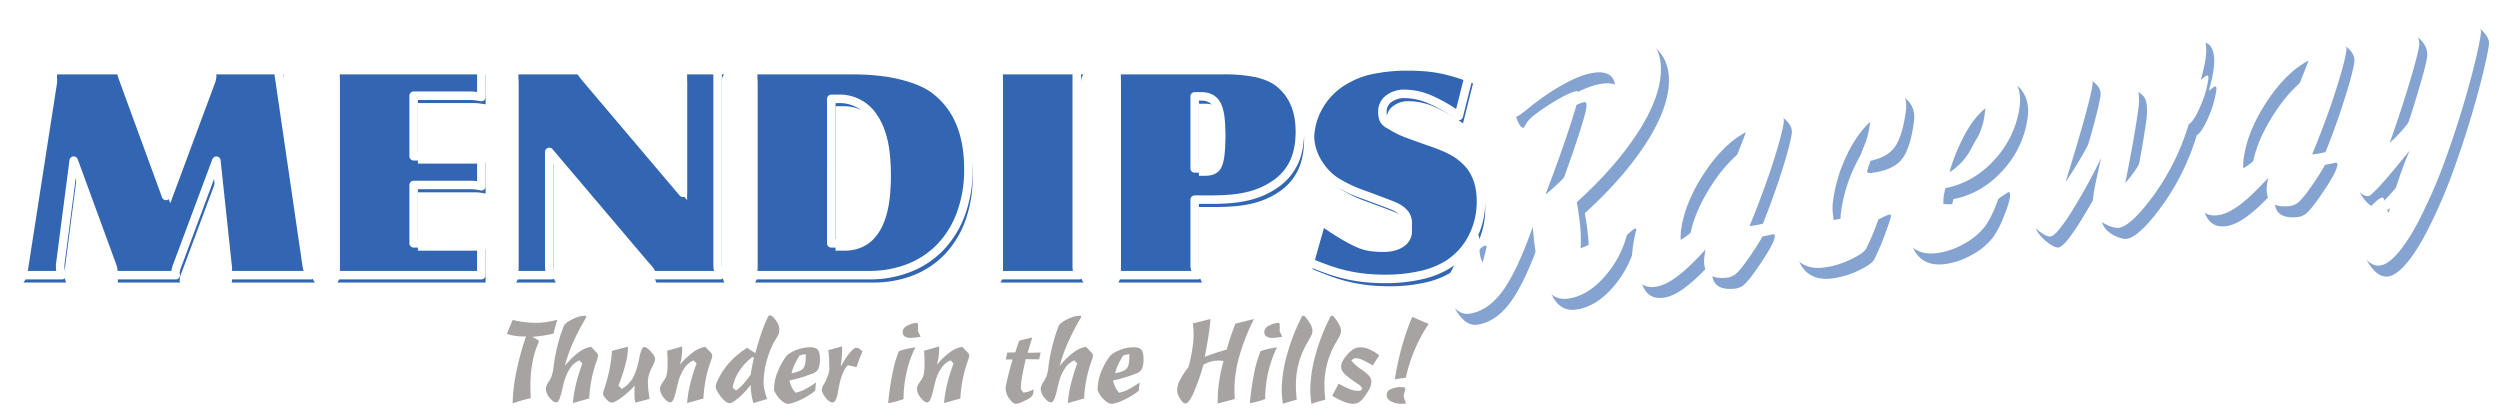
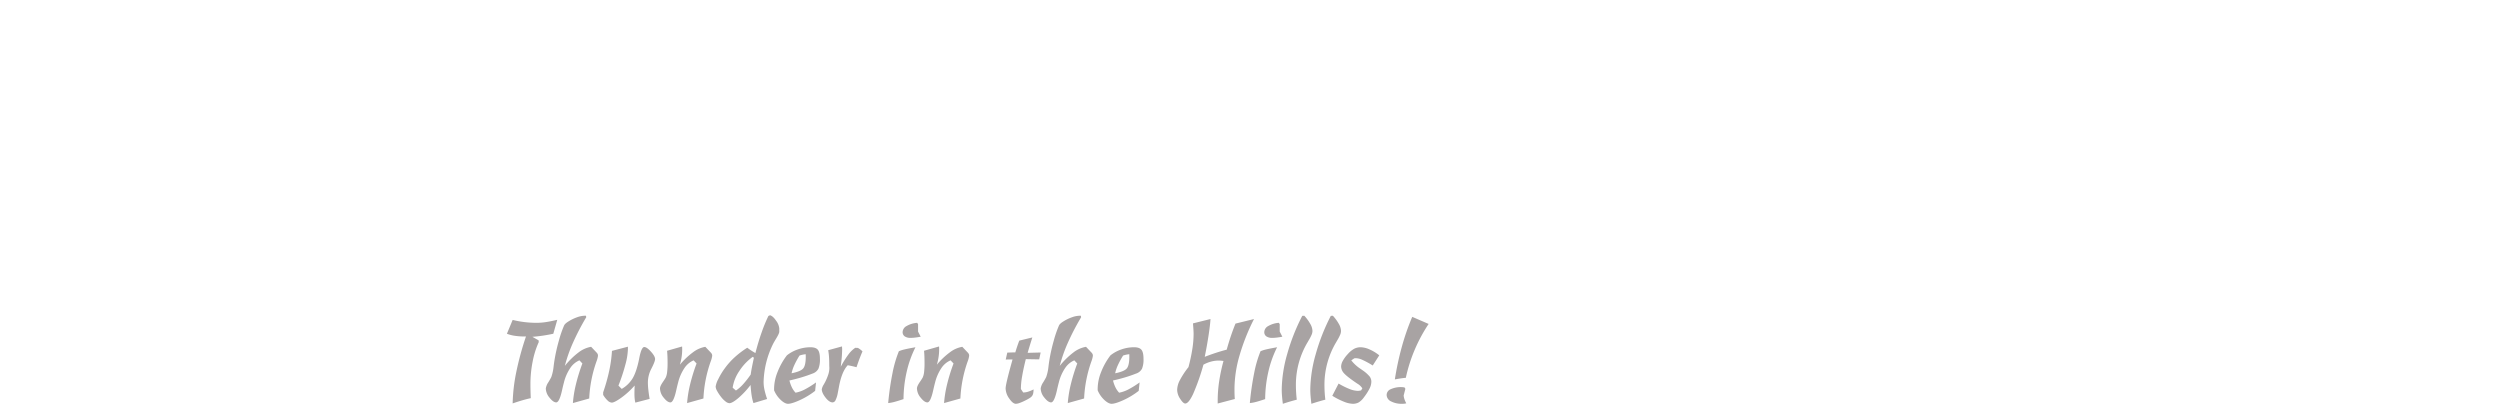
<svg xmlns="http://www.w3.org/2000/svg" xmlns:xlink="http://www.w3.org/1999/xlink" width="1471" height="246" viewBox="0 0 1471 246">
  <defs>
    <style>
      .cls-1, .cls-2 {
        fill: #3266b2;
      }

      .cls-1 {
        stroke: #fff;
        stroke-linejoin: round;
        stroke-width: 5px;
        filter: url(#filter);
      }

      .cls-1, .cls-2, .cls-3, .cls-4 {
        fill-rule: evenodd;
      }

      .cls-2 {
        opacity: 0.6;
      }

      .cls-3 {
        fill: #fff;
      }

      .cls-4 {
        fill: #a8a3a3;
      }
    </style>
    <filter id="filter" x="4" y="30" width="875" height="142" filterUnits="userSpaceOnUse">
      <feGaussianBlur result="blur" stdDeviation="2.828" in="SourceAlpha" />
      <feFlood result="flood" flood-opacity="0.75" />
      <feComposite result="composite" operator="out" in2="blur" />
      <feOffset result="offset" dx="2.5" dy="4.33" />
      <feComposite result="composite-2" operator="in" in2="SourceAlpha" />
      <feBlend result="blend" mode="multiply" in2="SourceGraphic" />
    </filter>
  </defs>
  <g style="fill: #3266b2; filter: url(#filter)">
-     <path id="MENDIPS_copy" data-name="MENDIPS copy" class="cls-1" d="M43.361,94.522l22.467,61.323a17.084,17.084,0,0,1,1.021,4.957v1.1h36.56a4.841,4.841,0,0,1-.2-1.285,14.449,14.449,0,0,1,1.226-4.774l22.875-61.323,6.536,61.323a10.631,10.631,0,0,1,.2,1.836v2.662a7.5,7.5,0,0,1-.2,1.561h49.019a10.789,10.789,0,0,1-1.532-2.479,16.755,16.755,0,0,1-.919-3.58L164.275,45.5a7.247,7.247,0,0,1-.205-1.561V42.012l0.205-2.57H124.651a3.2,3.2,0,0,1,.2,1.1A15.973,15.973,0,0,1,123.63,45.5L97.691,115.269,72.16,45.5a19.094,19.094,0,0,1-1.021-4.406,13.6,13.6,0,0,1,.408-1.652H30.9l0.2,2.57v1.744a10.344,10.344,0,0,1-.2,1.744L13.745,155.845a17.137,17.137,0,0,1-.919,3.58,10.991,10.991,0,0,1-1.532,2.479H36.417a13.713,13.713,0,0,1-1.021-4.59v-1.469ZM196.009,39.442a6.9,6.9,0,0,1,1.226,2.662,21.742,21.742,0,0,1,.2,3.4V155.845a22.034,22.034,0,0,1-.2,3.305,6.812,6.812,0,0,1-1.226,2.754h87.213V142.442a8.9,8.9,0,0,1-1.633.459c-0.409.063-.888,0.123-1.43,0.184a17.31,17.31,0,0,1-1.941.091H243.394V108.843h32.68a31.562,31.562,0,0,1,4.085.184q1.226,0.184,3.063.55V91.034a12.913,12.913,0,0,1-2.859.8q-1.024.116-4.493,0.115H243.394V56.333h32.884a25.764,25.764,0,0,1,3.37.184q1.326,0.185,3.574.551V39.442H196.009Zm127.169,49.94,56.372,66.464a30.223,30.223,0,0,1,2.962,3.488,9.361,9.361,0,0,1,1.123,2.571h40.032a24.011,24.011,0,0,1-1.123-3.305,11.844,11.844,0,0,1-.306-2.754V45.5a24.026,24.026,0,0,1,.2-4.039,4.6,4.6,0,0,1,1.225-2.02H400.383a6.862,6.862,0,0,1,1.226,2.754,23.653,23.653,0,0,1,.2,3.488v67.749L344.42,45.684q-2.045-2.569-2.758-3.672a9.133,9.133,0,0,1-1.123-2.57H301.12a7.026,7.026,0,0,1,1.225,2.57,21.466,21.466,0,0,1,.2,3.488V155.845a22.034,22.034,0,0,1-.2,3.305,6.822,6.822,0,0,1-1.225,2.754h23.488a6.782,6.782,0,0,1-1.226-2.662,21.358,21.358,0,0,1-.2-3.4V89.381Zm165.95,53.795V58.169h4.264a23.592,23.592,0,0,1,20.8,11.151q7.41,11.154,7.41,31.628,0,20.655-7,31.442t-20.4,10.786h-5.074ZM441.743,39.442a7.009,7.009,0,0,1,1.225,2.57,21.323,21.323,0,0,1,.2,3.488V155.845a21.883,21.883,0,0,1-.2,3.305,6.809,6.809,0,0,1-1.225,2.754h69.444a63.388,63.388,0,0,0,24.1-4.407,51.686,51.686,0,0,0,18.484-12.576,56.621,56.621,0,0,0,11.846-19.738,75.119,75.119,0,0,0,4.187-25.7q0-29.924-17.667-44.982t-52.8-15.055h-57.6Zm144.428,0A6.915,6.915,0,0,1,587.4,42.1a21.742,21.742,0,0,1,.2,3.4V155.845a22.034,22.034,0,0,1-.2,3.305,6.822,6.822,0,0,1-1.225,2.754h48.814a6.728,6.728,0,0,1-1.225-2.754,21.64,21.64,0,0,1-.2-3.305V45.5a21.376,21.376,0,0,1,.2-3.4,6.812,6.812,0,0,1,1.225-2.662H586.171ZM702.948,99.112V56.7h3.881q6.329,0,8.987,4.682t2.655,16.249q0,12.488-2.553,16.983t-9.5,4.5h-3.472Zm0,18.36h9.4q6.534,0,11.744-.459a70.014,70.014,0,0,0,9.6-1.469,51.559,51.559,0,0,0,8.17-2.57,45.689,45.689,0,0,0,7.455-3.947,31.951,31.951,0,0,0,11.642-12.669q3.878-7.711,3.881-18.911,0-21.111-15.319-30.845A41.264,41.264,0,0,0,735.934,41a92.954,92.954,0,0,0-18.893-1.561H655.563a6.919,6.919,0,0,1,1.226,2.662,21.742,21.742,0,0,1,.2,3.4V155.845a14.587,14.587,0,0,1-.307,3.305,10.988,10.988,0,0,1-1.123,2.754h49.223a20.946,20.946,0,0,1-1.429-3.4,9.246,9.246,0,0,1-.409-2.662V117.472Zm66.738,36.537q6.534,2.754,12.05,4.682a94.285,94.285,0,0,0,21.752,4.865,116.433,116.433,0,0,0,11.745.551,93.09,93.09,0,0,0,20.424-2.114,51.654,51.654,0,0,0,15.931-6.162,40.694,40.694,0,0,0,14.6-15.724,45.854,45.854,0,0,0,5.208-21.794q0-13.606-7.353-21.978t-24.1-14.252q-9.6-3.309-14.91-5.333a50.214,50.214,0,0,1-7.863-3.586,7.067,7.067,0,0,1-3.166-3.219,12.358,12.358,0,0,1-.613-4.231,9.235,9.235,0,0,1,3.677-7.539,14.887,14.887,0,0,1,9.6-2.943,38.026,38.026,0,0,1,14.3,3.072,90.882,90.882,0,0,1,17.36,9.963l5.924-23.5q-5.314-2.018-10.008-3.488a91.52,91.52,0,0,0-9.294-2.387,79.3,79.3,0,0,0-9.293-1.285q-4.7-.366-10.008-0.367a98.174,98.174,0,0,0-19.608,1.833,48.024,48.024,0,0,0-15.114,5.5,38.665,38.665,0,0,0-14.91,14.3,37.5,37.5,0,0,0-5.31,19.427,32.016,32.016,0,0,0,6.332,19.795,32.445,32.445,0,0,0,9.395,8.982,79.289,79.289,0,0,0,16.135,7.516q9.393,3.486,13.481,5.041t5.514,2.289a15.682,15.682,0,0,1,5.208,4.125,9.3,9.3,0,0,1,1.532,5.589,10.547,10.547,0,0,1-4.6,8.89q-4.6,3.391-12.153,3.391a56.33,56.33,0,0,1-8.17-.542,29.677,29.677,0,0,1-7.455-2.178,67.709,67.709,0,0,1-8.374-4.441q-4.6-2.809-10.927-7.344Z" style="stroke: inherit; filter: none; fill: inherit" />
-   </g>
+     </g>
  <use xlink:href="#MENDIPS_copy" style="stroke: #fff; filter: none; fill: none" />
-   <path id="Raceway" class="cls-2" d="M875.249,151.033q0.18-6.555-1.224-6.482-1.7.216-3.9,2.78a65.635,65.635,0,0,0-5.527,7.979,112.931,112.931,0,0,0-6.635,12.1,33.479,33.479,0,0,0-2.945,8.128q-0.621,4.647,4.042,10.426t9.861,5.118q10.965-1.4,19.619-12.958T906.6,139.981q2.022,24.492,6.706,33.932t13.853,8.275q12.571-1.6,23.311-14.862A59.724,59.724,0,0,0,963.477,137.1a3.676,3.676,0,0,0-.144-2.053,1.2,1.2,0,0,0-1.371-.516q-0.567.072-3.626,2.8-12.267,11.121-23.591,15.217a84.823,84.823,0,0,0-.134-11.508q-0.465-6.258-2.094-15.612,21.36-19.392,34.222-38.449t14.884-34.183q2.109-15.775-7.276-24.459T947.664,21.85a76.1,76.1,0,0,0-19.9,5.719,200.4,200.4,0,0,0-25.1,13.284q-7.6,4.686-9.706,6.917A8.657,8.657,0,0,0,890.5,52.6a35.725,35.725,0,0,0,1.309,15.235q2.319,7.671,4.777,7.358,1.6-.2,6.62-4.347,3.544-2.893,6.017-4.7a129.18,129.18,0,0,1,18.623-11.77q8.616-4.335,15.045-5.154,6.9-.878,9.921,2.243t2.081,10.144q-1.43,10.7-13.372,28.786a132.732,132.732,0,0,1-27.456,30.578q7.856-20.541,13.3-36.9T933.3,63.933a9.489,9.489,0,0,0,.1-3.145,0.873,0.873,0,0,0-1.073-.66q-2.931.373-9.7,4.1a126.261,126.261,0,0,0-14.2,9.241,25.162,25.162,0,0,0-4.875,4.5,25.772,25.772,0,0,0-2.984,5.637q-4,9.75-10.588,31.247t-12.851,46.085Q875.07,157.59,875.249,151.033Zm137.091-23.284q-8.61,14-18.683,19.849-0.068-1.586-.021-2.971a26.718,26.718,0,0,1,.219-2.684q2.152-16.1,13.525-33.426t24.67-24.328Q1020.95,113.75,1012.34,127.749Zm-4.35,26.947c-0.11.581-.23,1.411-0.38,2.491q-0.975,7.35,2.51,10.462t11.42,2.1a9.768,9.768,0,0,0,5.36-2.913q2.715-2.576,8.03-10.368,4.155-6.051,6.61-10.507t2.73-6.507a3.443,3.443,0,0,0-.09-1.423,2.037,2.037,0,0,0-1.48-.077c-2.93.657-5.16,1.081-6.67,1.274l-1.89.24q8.1-19.617,13.66-36.842t6.49-24.246q0.615-4.538-5.14-9.117t-8.88-4.182q-1.995.361-3.57,5.871a86.478,86.478,0,0,1-2.96,8.981,38.781,38.781,0,0,0-7.85-8.4c-2.62-1.967-4.77-2.844-6.48-2.628q-3.12.4-10.35,6.575a115.433,115.433,0,0,0-14.466,15.064,151.491,151.491,0,0,0-19.385,30.666q-7.821,16.449-9.655,30.172-1.632,12.211,1.893,18.506t11.277,5.31q5.671-.721,12.738-5.976t16.878-16.061h0C1008.21,153.6,1008.1,154.116,1007.99,154.7Zm75.05-24.419a31.852,31.852,0,0,1,.23-5.553,89.708,89.708,0,0,1,7.87-26.492q6.015-12.768,13.97-20.046l-0.48,3.566a48.775,48.775,0,0,1-3.19,10.974,55.369,55.369,0,0,0-2.76,7.841,0.888,0.888,0,0,0,.55,1.044,4.45,4.45,0,0,0,2.17.1q12.015-1.529,17.27-7.562,5.28-6.032,7.48-22.566,1.1-8.21-4.09-12.863T1108.75,55.1q-5.49.7-14.26,8.983a122.6,122.6,0,0,0-17.37,21.17,131.862,131.862,0,0,0-13.13,24.932,106.773,106.773,0,0,0-6.86,25.195q-1.965,14.7,3.71,22.311t17.2,6.149a51.322,51.322,0,0,0,15.4-4.614q7.725-3.637,9.32-6.5a141.572,141.572,0,0,0,6.42-15q3.27-8.861,3.52-10.7a0.7,0.7,0,0,0-.29-0.655,2.056,2.056,0,0,0-1.01-.029,21.87,21.87,0,0,0-3.94,1.669,83.987,83.987,0,0,1-23.73,7.905A38.282,38.282,0,0,1,1083.04,130.277Zm78.34-45.708q5.475-9.671,11.58-14.379l-0.3,2.269-0.32,2.377q-1.14,8.537-7.34,18.778t-13.22,14.109A116.033,116.033,0,0,1,1161.38,84.569Zm-13.2,41.031c0.08-1.992.16-3.313,0.25-3.962a35.21,35.21,0,0,1,.75-3.493,4.7,4.7,0,0,1,.22-0.985q16.89-3.316,29.12-16.982a56.861,56.861,0,0,0,14.55-30.953q1.35-10.155-4-16.7t-13.38-5.52q-5.775.734-12.7,6.4a82.458,82.458,0,0,0-13.98,15.268,155.478,155.478,0,0,0-16.6,28.931q-6.81,15.471-8.48,28-2.055,15.344,3.43,23.3t17.12,6.479a43.579,43.579,0,0,0,15.87-5.472,39.591,39.591,0,0,0,12.33-10.226,56.692,56.692,0,0,0,6.18-11.833q3.24-7.844,3.74-11.628a6.515,6.515,0,0,0,0-2.443,0.781,0.781,0,0,0-.87-0.738q-0.2.024-9.24,6.167t-16.89,7.141a33.663,33.663,0,0,1-3.84.277,27.645,27.645,0,0,1-3.6-.179,5.541,5.541,0,0,0,.02-0.853h0Zm91.31-19.478q-2.34,10.6-2.8,14.059a31.474,31.474,0,0,0-.23,9,11.465,11.465,0,0,0,2.47,5.474,16.589,16.589,0,0,0,6.15,4.422q3.9,1.734,6.26,1.434,7.275-.927,20.64-19.2a139.515,139.515,0,0,0,20.58-41.705q3.135-1.885,6.85-10.59a61.552,61.552,0,0,0,4.66-15.728,4.629,4.629,0,0,0-.03-1.855q-0.195-.665-0.57-0.618a7.28,7.28,0,0,0-2.13,1.333c-0.62.5-1.18,0.93-1.65,1.273q1.05-3.744,1.76-6.97t1.09-6.033q0.96-7.238-.88-11.465c-1.24-2.817-3.05-4.073-5.45-3.768-2.01.257-4.85,1.414-8.5,3.471s-6.12,3.948-7.4,5.668q-2.955,3.987-6.82,14.57a89.021,89.021,0,0,0-4.91,18.255,22.369,22.369,0,0,0,.31,9.148,7.62,7.62,0,0,0,4.03,4.957,129.763,129.763,0,0,1-8.16,19.36,69.067,69.067,0,0,1-9.51,13.479q2.8-14.06,4.75-25.141t2.84-17.781a37.593,37.593,0,0,0,.28-9.7q-0.525-3.757-2.44-5.426a28.053,28.053,0,0,0-4.96-3.565c-1.87-1.071-3.02-1.58-3.46-1.524s-3.68,7.212-9.7,21.468a238.322,238.322,0,0,1-22.46,41.147q7.53-24.322,11.32-38.137,3.81-13.811,4.51-19.108,0.555-4.105-3.2-7.347c-0.61-.56-1.13-1.024-1.58-1.392a29.309,29.309,0,0,0-5.14-3.967,6.4,6.4,0,0,0-3.46-1.206q-1.515.193-3.6,4.707-2.1,4.515-6.63,17.625-5.775,17.41-9.2,31.282a246.823,246.823,0,0,0-5.15,26.732l-0.24,1.728a32.587,32.587,0,0,0-.37,7.642,11.278,11.278,0,0,0,1.71,4.616,27.844,27.844,0,0,0,6.52,6.5q3.69,2.613,5.67,2.358,3.225-.41,11.41-13.029a340.411,340.411,0,0,0,18.37-33.139q-0.51,2.4-1.55,6.676h0ZM1343.36,85.63q-8.61,14-18.68,19.849c-0.04-1.056-.05-2.046-0.02-2.971s0.11-1.819.22-2.683q2.16-16.1,13.53-33.426t24.67-24.329Q1351.965,71.631,1343.36,85.63Zm-4.34,26.947c-0.11.582-.24,1.411-0.38,2.491q-0.99,7.35,2.5,10.462t11.43,2.105a9.8,9.8,0,0,0,5.36-2.913q2.715-2.575,8.03-10.368,4.155-6.051,6.61-10.506t2.72-6.508a3.333,3.333,0,0,0-.08-1.423,2.064,2.064,0,0,0-1.48-.078q-4.41.986-6.67,1.274l-1.89.241q8.1-19.617,13.65-36.842,5.565-17.221,6.5-24.247,0.6-4.538-5.15-9.117t-8.87-4.182q-1.995.362-3.57,5.872a86.324,86.324,0,0,1-2.97,8.981,38.517,38.517,0,0,0-7.84-8.4q-3.93-2.951-6.48-2.628-3.12.4-10.36,6.575a116.277,116.277,0,0,0-14.46,15.064A151.382,151.382,0,0,0,1306.24,79.1q-7.83,16.449-9.66,30.172-1.635,12.212,1.89,18.506t11.28,5.31q5.67-.721,12.74-5.976t16.87-16.061h0C1339.24,111.487,1339.13,112,1339.02,112.577Zm77.13-.679q-3.105,9.212-5.88,19.654a9.864,9.864,0,0,1-2.22-5.348c-0.38-2.43-.89-3.6-1.52-3.523q-2.55.325-9.07,7.74t-7.13,11.953q-0.885,6.59,4.19,13.805t10.65,6.5q5.3-.673,12.23-9.469t14.35-24.609a292.406,292.406,0,0,0,11.45-27.267q5.7-15.486,11.24-34.038,3.915-13.243,6.6-24.312t3.45-16.8q0.555-4.105-5-9.135t-7.45-4.789q-1.605.2-4.18,9.029-3.03,10.159-5.84,17.949a175.853,175.853,0,0,1-14.37,30.719,88.917,88.917,0,0,1-16.83,20.623q6.87-19.461,11.74-35.749t5.54-21.257q0.75-5.617-4.08-10.474t-7.2-4.554q-1.23.156-3.3,4.245t-7.38,17.3q-7.47,18.372-12.55,35.107t-6.45,27.109a18.561,18.561,0,0,0,3.28,14.028q4.365,5.925,7.86,5.479,2.925-.374,23.3-25.589l1-1.189Q1419.235,102.691,1416.15,111.9Z" />
  <path id="Raceway_copy" data-name="Raceway copy" class="cls-3" d="M870.529,144.572q0.178-6.555-1.224-6.482-1.7.216-3.9,2.78a65.765,65.765,0,0,0-5.526,7.979,112.871,112.871,0,0,0-6.636,12.1,33.508,33.508,0,0,0-2.944,8.128q-0.623,4.647,4.041,10.426t9.862,5.118q10.964-1.4,19.618-12.958t18.061-38.146q2.022,24.493,6.707,33.932t13.853,8.275q12.57-1.6,23.311-14.862a59.722,59.722,0,0,0,13.007-30.227,3.677,3.677,0,0,0-.144-2.053,1.2,1.2,0,0,0-1.371-.516q-0.567.073-3.626,2.8-12.265,11.121-23.59,15.217a84.97,84.97,0,0,0-.134-11.507q-0.466-6.26-2.094-15.613,21.358-19.392,34.222-38.449T976.9,46.332q2.109-15.775-7.276-24.459T942.944,15.39a76.091,76.091,0,0,0-19.9,5.719,200.418,200.418,0,0,0-25.1,13.284q-7.594,4.686-9.705,6.917a8.657,8.657,0,0,0-2.457,4.827,35.74,35.74,0,0,0,1.308,15.235q2.321,7.671,4.777,7.358,1.606-.2,6.621-4.347,3.544-2.893,6.017-4.7a129.179,129.179,0,0,1,18.623-11.769q8.616-4.335,15.044-5.154,6.9-.878,9.921,2.243t2.082,10.144q-1.429,10.7-13.372,28.786a132.726,132.726,0,0,1-27.456,30.578q7.855-20.541,13.295-36.9t5.945-20.14a9.48,9.48,0,0,0,.1-3.145,0.872,0.872,0,0,0-1.073-.66q-2.931.373-9.7,4.1a126.289,126.289,0,0,0-14.2,9.241,25.143,25.143,0,0,0-4.876,4.5,25.771,25.771,0,0,0-2.983,5.637q-4,9.75-10.589,31.247T872.41,154.477Q870.349,151.129,870.529,144.572Zm137.091-23.284q-8.61,14-18.684,19.849-0.066-1.584-.021-2.971t0.22-2.683q2.151-16.1,13.525-33.427t24.67-24.328Q1016.23,107.289,1007.62,121.288Zm-4.35,26.947c-0.11.582-.23,1.411-0.38,2.491q-0.975,7.35,2.51,10.462t11.42,2.105a9.762,9.762,0,0,0,5.36-2.913q2.715-2.575,8.03-10.368,4.155-6.051,6.61-10.506a22.193,22.193,0,0,0,2.73-6.508,3.443,3.443,0,0,0-.09-1.423,2.054,2.054,0,0,0-1.48-.077c-2.93.657-5.16,1.081-6.67,1.274l-1.89.24q8.1-19.617,13.66-36.841t6.49-24.246q0.615-4.538-5.14-9.117t-8.88-4.182q-1.995.361-3.57,5.872a86.321,86.321,0,0,1-2.97,8.981,38.514,38.514,0,0,0-7.84-8.4c-2.62-1.967-4.77-2.844-6.48-2.628q-3.12.4-10.35,6.575a115.693,115.693,0,0,0-14.467,15.064,151.529,151.529,0,0,0-19.384,30.666q-7.822,16.45-9.655,30.172-1.632,12.212,1.893,18.506T974,168.741q5.671-.722,12.739-5.976T1003.62,146.7h0C1003.49,147.145,1003.38,147.655,1003.27,148.235Zm75.05-24.419a31.852,31.852,0,0,1,.23-5.553,89.706,89.706,0,0,1,7.87-26.492q6.015-12.768,13.96-20.046l-0.47,3.566a48.777,48.777,0,0,1-3.19,10.974,55.381,55.381,0,0,0-2.76,7.84,0.889,0.889,0,0,0,.55,1.044,4.446,4.446,0,0,0,2.17.1q12.015-1.527,17.27-7.561,5.28-6.032,7.48-22.566,1.1-8.21-4.09-12.863t-13.31-3.617q-5.49.7-14.26,8.983a122.6,122.6,0,0,0-17.37,21.17,131.872,131.872,0,0,0-13.13,24.932,106.773,106.773,0,0,0-6.86,25.2q-1.965,14.7,3.71,22.311t17.2,6.149a51.205,51.205,0,0,0,15.39-4.613q7.74-3.637,9.33-6.5a141.6,141.6,0,0,0,6.42-15q3.27-8.86,3.52-10.7a0.7,0.7,0,0,0-.29-0.655,2.069,2.069,0,0,0-1.01-.029,21.87,21.87,0,0,0-3.94,1.669,83.987,83.987,0,0,1-23.73,7.905A38.265,38.265,0,0,1,1078.32,123.816Zm78.34-45.708q5.475-9.671,11.58-14.379L1167.94,66l-0.32,2.377q-1.14,8.537-7.34,18.778t-13.22,14.11A116.022,116.022,0,0,1,1156.66,78.108Zm-13.2,41.031c0.08-1.991.16-3.313,0.25-3.961a35.153,35.153,0,0,1,.75-3.494,4.7,4.7,0,0,1,.22-0.985q16.89-3.317,29.12-16.982a56.86,56.86,0,0,0,14.55-30.953q1.35-10.155-4-16.7t-13.38-5.52q-5.775.734-12.7,6.4a82.461,82.461,0,0,0-13.98,15.268,155.479,155.479,0,0,0-16.6,28.931q-6.81,15.472-8.48,28-2.055,15.343,3.43,23.3t17.12,6.479a43.579,43.579,0,0,0,15.87-5.472,39.591,39.591,0,0,0,12.33-10.226,56.706,56.706,0,0,0,6.18-11.832q3.24-7.845,3.74-11.629a6.515,6.515,0,0,0,0-2.443,0.781,0.781,0,0,0-.87-0.738q-0.195.024-9.24,6.167t-16.89,7.141a33.663,33.663,0,0,1-3.84.277,27.645,27.645,0,0,1-3.6-.179,5.541,5.541,0,0,0,.02-0.853h0Zm91.31-19.478q-2.34,10.6-2.8,14.059a31.474,31.474,0,0,0-.23,9,11.372,11.372,0,0,0,2.47,5.474,16.509,16.509,0,0,0,6.15,4.423q3.9,1.734,6.26,1.433,7.275-.927,20.64-19.2a139.514,139.514,0,0,0,20.58-41.705q3.135-1.884,6.85-10.59a61.552,61.552,0,0,0,4.66-15.728,4.629,4.629,0,0,0-.03-1.855q-0.195-.666-0.57-0.618a7.278,7.278,0,0,0-2.13,1.333c-0.62.5-1.18,0.93-1.65,1.273q1.05-3.744,1.76-6.97t1.09-6.033q0.96-7.238-.88-11.465c-1.24-2.817-3.05-4.073-5.45-3.768-2.01.257-4.85,1.414-8.5,3.471s-6.12,3.948-7.4,5.668q-2.955,3.987-6.83,14.57a89.564,89.564,0,0,0-4.9,18.255,22.2,22.2,0,0,0,.31,9.148,7.62,7.62,0,0,0,4.03,4.957,129.792,129.792,0,0,1-8.16,19.361,68.7,68.7,0,0,1-9.52,13.478q2.82-14.059,4.76-25.141t2.84-17.781a37.593,37.593,0,0,0,.28-9.7q-0.525-3.758-2.44-5.426a28.431,28.431,0,0,0-4.96-3.564c-1.87-1.072-3.02-1.58-3.46-1.524s-3.68,7.212-9.7,21.468a238.362,238.362,0,0,1-22.46,41.148q7.53-24.323,11.32-38.138,3.81-13.812,4.51-19.108c0.36-2.737-.7-5.185-3.2-7.347-0.61-.56-1.13-1.024-1.58-1.392a29.3,29.3,0,0,0-5.14-3.967,6.4,6.4,0,0,0-3.46-1.206q-1.515.192-3.6,4.707-2.1,4.515-6.63,17.626-5.775,17.41-9.2,31.282a246.829,246.829,0,0,0-5.15,26.731l-0.24,1.729a32.579,32.579,0,0,0-.37,7.641,11.268,11.268,0,0,0,1.71,4.616,27.844,27.844,0,0,0,6.52,6.5q3.69,2.613,5.67,2.358,3.225-.408,11.41-13.028a340.58,340.58,0,0,0,18.37-33.139q-0.51,2.4-1.55,6.675h0Zm103.87-20.492q-8.61,14-18.68,19.849c-0.04-1.056-.05-2.046-0.02-2.971s0.11-1.819.22-2.683q2.16-16.1,13.53-33.426t24.67-24.329Q1347.245,65.17,1338.64,79.169Zm-4.34,26.947c-0.11.582-.24,1.411-0.38,2.491q-0.99,7.35,2.5,10.463t11.43,2.1a9.788,9.788,0,0,0,5.36-2.913q2.715-2.576,8.03-10.368,4.155-6.049,6.61-10.506t2.72-6.508a3.332,3.332,0,0,0-.08-1.423,2.064,2.064,0,0,0-1.48-.078q-4.41.986-6.67,1.274l-1.9.24q8.115-19.617,13.66-36.842,5.565-17.221,6.5-24.246,0.6-4.538-5.15-9.117t-8.87-4.182q-1.995.361-3.57,5.872a86.321,86.321,0,0,1-2.97,8.981,38.514,38.514,0,0,0-7.84-8.4q-3.93-2.951-6.48-2.628-3.12.4-10.36,6.575a116.27,116.27,0,0,0-14.46,15.064,151.379,151.379,0,0,0-19.38,30.666q-7.83,16.449-9.66,30.171-1.635,12.212,1.89,18.506t11.28,5.31q5.67-.721,12.74-5.975t16.87-16.062h0C1334.52,105.026,1334.41,105.537,1334.3,106.116Zm77.12-.679q-3.09,9.212-5.87,19.655a9.871,9.871,0,0,1-2.22-5.348c-0.38-2.43-.89-3.6-1.52-3.524q-2.55.326-9.08,7.74-6.51,7.414-7.12,11.953-0.885,6.589,4.19,13.8t10.65,6.505q5.295-.674,12.23-9.469t14.35-24.609a292.442,292.442,0,0,0,11.45-27.267q5.7-15.487,11.24-34.038,3.915-13.243,6.6-24.312t3.45-16.8q0.555-4.105-5-9.135t-7.45-4.789q-1.6.2-4.18,9.029Q1440.11,25,1437.3,32.787a175.86,175.86,0,0,1-14.37,30.719,88.915,88.915,0,0,1-16.83,20.623q6.87-19.46,11.74-35.749t5.54-21.257q0.75-5.617-4.08-10.474t-7.2-4.554q-1.23.156-3.31,4.245t-7.37,17.3q-7.47,18.372-12.55,35.107t-6.45,27.11a18.561,18.561,0,0,0,3.28,14.028q4.365,5.925,7.86,5.479,2.925-.374,23.3-25.589l1-1.189Q1414.515,96.23,1411.42,105.437Z" />
-   <path class="cls-3" d="M870.427,232.527s197.363-51.3,334.343-62.018c139.02-10.874,171.24-6.328,170.22,2.977-1.11,10.11-58.73,4.944-131.2,9.115s-105.63,5.6-201.29,20.017-174.491,39.56-175.649,34.656C865.723,232.494,870.427,232.527,870.427,232.527Z" />
  <path id="Thunder_in_the_Hills_" data-name="Thunder in the Hills!" class="cls-4" d="M307.578,235.474q2.559-.738,4.725-1.2-0.1-2.231-.148-4.265t-0.049-3.937a68.02,68.02,0,0,1,1.3-13.306A50.874,50.874,0,0,1,317,201.3l-0.066-1.018-3.674-2.1q3.346-.263,6.381-0.722t5.923-1.083l2.33-8.2q-4.163.984-6.931,1.378a36.542,36.542,0,0,1-5.129.394,59.807,59.807,0,0,1-7.177-.427,58.853,58.853,0,0,1-7.013-1.279l-3.379,8.137a21.246,21.246,0,0,0,4.61,1.2,38.624,38.624,0,0,0,5.889.41h0.722a172.137,172.137,0,0,0-5.742,21.1,102.115,102.115,0,0,0-2.1,18.276Q305.019,236.212,307.578,235.474Zm39.123-1a75.039,75.039,0,0,1,4.232-21.688,15.421,15.421,0,0,0,.919-3.38,2.81,2.81,0,0,0-.164-1.033A3.355,3.355,0,0,0,351,207.4l-3.183-3.347a16.911,16.911,0,0,0-7.415,3.33,46.043,46.043,0,0,0-8.039,7.891,85.991,85.991,0,0,1,4.774-13.6,142.607,142.607,0,0,1,7.793-14.979l-0.131-.918H344.01a14.21,14.21,0,0,0-4.594.951,24.744,24.744,0,0,0-5.217,2.592,9.639,9.639,0,0,0-1.558,1.2,3.665,3.665,0,0,0-.8,1.165,64.192,64.192,0,0,0-3,8.761,102.644,102.644,0,0,0-2.576,11.451q-0.23,1.379-.525,3.74a26.363,26.363,0,0,1-1.345,6.2q-0.559,1.149-1.674,2.986a9.058,9.058,0,0,0-1.575,3.74,8.8,8.8,0,0,0,2.2,5.431q2.2,2.772,3.937,2.772,1.772,0,3.314-6.628,0.722-3.248,1.247-5.184a26.4,26.4,0,0,1,3.708-8.416,12.185,12.185,0,0,1,5.381-4.512l1.739,1.838a106.393,106.393,0,0,0-3.823,12.386,68.282,68.282,0,0,0-1.755,10.91Zm10.877,1.247a3.832,3.832,0,0,0,2.411,1.181q1.509,0,5.562-2.871a46.715,46.715,0,0,0,7.891-7.2q-0.066,1.379-.1,2.559t-0.033,2.265a28.762,28.762,0,0,0,.131,2.92,16.528,16.528,0,0,0,.394,2.329l8.4-2.2q-0.492-2.953-.755-5.381a40.987,40.987,0,0,1-.262-4.364,17.728,17.728,0,0,1,2.116-8.154q2.117-4.118,2.116-5.561,0-1.641-2.444-4.348t-3.921-2.707q-1.641,0-2.888,6.267c-0.087.459-.153,0.81-0.2,1.05q-1.575,7.548-3.855,11.255a17.826,17.826,0,0,1-6.316,6.07l-1.936-1.936a108.482,108.482,0,0,0,4.1-12.419,38.519,38.519,0,0,0,1.477-9.007v-1.477l-9.384,2.461a78.293,78.293,0,0,1-1.608,11.681,109.209,109.209,0,0,1-3.576,12.731v1.477A14.937,14.937,0,0,0,357.578,235.72Zm35.157-25.9q0.066,1.724.066,3.626a45.587,45.587,0,0,1-.262,5.5,10.617,10.617,0,0,1-.821,3.2q-0.492.887-1.542,2.428-1.837,2.625-1.837,4a8.807,8.807,0,0,0,2.2,5.431q2.2,2.772,3.937,2.772,1.773,0,3.314-6.628,0.721-3.248,1.247-5.184a26.421,26.421,0,0,1,3.708-8.416,12.19,12.19,0,0,1,5.381-4.512l1.739,1.838a106.186,106.186,0,0,0-3.822,12.386,68.4,68.4,0,0,0-1.756,10.91l9.614-2.691a75.008,75.008,0,0,1,4.233-21.688,15.394,15.394,0,0,0,.918-3.38,2.789,2.789,0,0,0-.164-1.033,3.335,3.335,0,0,0-.689-0.968l-3.182-3.347a16.76,16.76,0,0,0-7.17,3.15,43.934,43.934,0,0,0-7.793,7.382,34.046,34.046,0,0,0,1-4.478,29.273,29.273,0,0,0,.345-4.446c0-.547-0.006-0.936-0.017-1.165s-0.027-.443-0.049-0.64l-8.826,2.526Q392.67,208.093,392.735,209.815Zm58.635,24.954a49.6,49.6,0,0,1-1.591-5.611,21.48,21.48,0,0,1-.476-4.364,53.486,53.486,0,0,1,5.775-22.837q0.557-1.017,1.608-2.756,1.836-3.02,1.837-4.036v-2a8.936,8.936,0,0,0-1.837-4.413q-1.839-2.772-3.61-3.265l-0.951.427a89.925,89.925,0,0,0-3.987,9.7q-1.986,5.628-3.658,12.124-1.707-.984-2.806-1.723t-1.985-1.427a53.993,53.993,0,0,0-7.415,5.627,42.2,42.2,0,0,0-5.742,6.415,40.092,40.092,0,0,0-3.9,6.447,13.181,13.181,0,0,0-1.542,4.413,5.935,5.935,0,0,0,.836,2.511,24.137,24.137,0,0,0,2.314,3.494,14,14,0,0,0,2.674,2.723,4.139,4.139,0,0,0,2.247,1.018q1.674,0,5.25-3a49.5,49.5,0,0,0,7.219-7.727q0.23,3.611.64,6.2a25.683,25.683,0,0,0,1.066,4.463Zm-20.278-6.661a23.522,23.522,0,0,1,3.856-9.712,30.982,30.982,0,0,1,7.957-8.433l0.689,0.525q-0.787,3.675-1.231,5.988t-0.64,3.888a54.314,54.314,0,0,1-4.5,5.742,22.269,22.269,0,0,1-4.2,3.675Zm28.284,7.2q2.462,2.28,4.3,2.28,2.166,0,6.891-2.132a45.264,45.264,0,0,0,9.056-5.48l0.525-4.954a55.037,55.037,0,0,1-6.759,4.2,19.8,19.8,0,0,1-5.283,1.838,12.612,12.612,0,0,1-2.116-3.035,20.607,20.607,0,0,1-1.493-4.151q3.576-.788,6.939-1.788t6.546-2.248a6.106,6.106,0,0,0,3.593-2.92,14.323,14.323,0,0,0,.87-5.742q0-3.871-1.214-5.365t-4.364-1.493a22.534,22.534,0,0,0-7.4,1.264,21.394,21.394,0,0,0-6.448,3.494,40.158,40.158,0,0,0-5.529,9.86,27.11,27.11,0,0,0-2.018,9.7v1.017A16.351,16.351,0,0,0,459.376,235.31ZM467.3,215a50.679,50.679,0,0,1,3.134-5.792,13.625,13.625,0,0,1,1.673-.475,15.956,15.956,0,0,1,1.969-.312l0.033,1.476q0,4.923-1.411,6.776t-6.924,2.969A22.02,22.02,0,0,1,467.3,215Zm20.486-5.086q0.147,2.051.147,5.069,0,0.229.033,0.771t0.033,0.87a12.283,12.283,0,0,1-.607,3.625,31,31,0,0,1-1.821,4.414q-0.329.623-.886,1.607a7.79,7.79,0,0,0-1.149,2.757q0,2.067,2.2,4.905t4.2,2.838a2.09,2.09,0,0,0,1.722-1.362,15.576,15.576,0,0,0,1.3-4.216q0.23-1.114.624-3.281,1.639-9.187,5.217-12.993,1.214,0.2,2.51.492t2.674,0.656q0.754-2.3,1.608-4.594t1.9-4.725a11.808,11.808,0,0,0-1.312-1.132,14.427,14.427,0,0,0-1.379-.9l-1.575-.066a16.4,16.4,0,0,0-4.019,3.921,57.321,57.321,0,0,0-4.512,7.235q0.426-3.314.624-5.84t0.2-4.626v-0.2a13.118,13.118,0,0,1-.066-1.313l-8.137,2.231A36.439,36.439,0,0,1,487.786,209.914Zm38.263,26.626q1.937-.492,5.578-1.706A73.982,73.982,0,0,1,533.5,218.74a63.044,63.044,0,0,1,5.151-14.421q-4.595.821-6.529,1.3a20.383,20.383,0,0,0-3.216,1.034,68.663,68.663,0,0,0-3.724,12.7,169.384,169.384,0,0,0-2.576,17.817A21.836,21.836,0,0,0,526.049,236.54Zm7.367-44.689a4.2,4.2,0,0,0-2.314,3.511,2.961,2.961,0,0,0,1.231,2.559,5.909,5.909,0,0,0,3.494.886,23.672,23.672,0,0,0,2.543-.164q1.492-.164,3.363-0.525l-1.542-3.019v-4.364l-0.525-.787A14.5,14.5,0,0,0,533.416,191.851Zm10.516,17.964q0.064,1.724.066,3.626a45.346,45.346,0,0,1-.263,5.5,10.621,10.621,0,0,1-.82,3.2q-0.492.887-1.542,2.428-1.838,2.625-1.838,4a8.807,8.807,0,0,0,2.2,5.431q2.2,2.772,3.938,2.772,1.771,0,3.314-6.628,0.721-3.248,1.247-5.184a26.4,26.4,0,0,1,3.707-8.416,12.187,12.187,0,0,1,5.382-4.512l1.739,1.838a106.393,106.393,0,0,0-3.823,12.386,68.282,68.282,0,0,0-1.755,10.91l9.613-2.691a75.041,75.041,0,0,1,4.233-21.688,15.421,15.421,0,0,0,.919-3.38,2.81,2.81,0,0,0-.164-1.033,3.375,3.375,0,0,0-.689-0.968l-3.183-3.347a16.757,16.757,0,0,0-7.169,3.15,43.9,43.9,0,0,0-7.793,7.382,34.37,34.37,0,0,0,1-4.478,29.4,29.4,0,0,0,.344-4.446c0-.547,0-0.936-0.016-1.165s-0.028-.443-0.049-0.64l-8.827,2.526Q543.866,208.093,543.932,209.815Zm51.416,3.265q-3.642,13.026-3.642,15.487a10.624,10.624,0,0,0,2.116,5.906q2.116,3.118,3.921,3.117a7.1,7.1,0,0,0,2.264-.508,33.122,33.122,0,0,0,3.445-1.526,24.359,24.359,0,0,0,2.691-1.526,4.63,4.63,0,0,0,1.214-1.164,4.066,4.066,0,0,0,.591-1.526,11.2,11.2,0,0,0,.2-2.215,21.079,21.079,0,0,1-3.4,1.411,9.727,9.727,0,0,1-2.707.394L600.7,228.9v-0.59a44.437,44.437,0,0,1,.738-7.006q0.74-4.38,2.15-9.991,1.542,0.033,4.331.082t3.543,0.049l0.854-4.035-7.646.2q0.426-1.509,1.018-3.479t1.739-5.578l-7.678,1.871q-0.624,1.641-1.2,3.33t-1.132,3.593q-1.476,0-4.528.131h-0.2l-0.919,4.1q0.459-.033.936-0.049c0.316-.011.694-0.017,1.132-0.017h1.935Zm42.546,21.393a75.039,75.039,0,0,1,4.232-21.688,15.36,15.36,0,0,0,.919-3.38,2.81,2.81,0,0,0-.164-1.033,3.355,3.355,0,0,0-.689-0.968l-3.183-3.347a16.911,16.911,0,0,0-7.415,3.33,46.078,46.078,0,0,0-8.039,7.891,86.091,86.091,0,0,1,4.774-13.6,142.8,142.8,0,0,1,7.793-14.979l-0.131-.918H635.2a14.2,14.2,0,0,0-4.593.951,24.751,24.751,0,0,0-5.218,2.592,9.639,9.639,0,0,0-1.558,1.2,3.665,3.665,0,0,0-.8,1.165,64.192,64.192,0,0,0-3,8.761,102.644,102.644,0,0,0-2.576,11.451q-0.23,1.379-.525,3.74a26.363,26.363,0,0,1-1.345,6.2q-0.558,1.149-1.674,2.986a9.058,9.058,0,0,0-1.575,3.74,8.809,8.809,0,0,0,2.2,5.431q2.2,2.772,3.937,2.772,1.771,0,3.314-6.628,0.721-3.248,1.247-5.184a26.4,26.4,0,0,1,3.708-8.416,12.19,12.19,0,0,1,5.381-4.512l1.739,1.838a106.393,106.393,0,0,0-3.823,12.386,68.282,68.282,0,0,0-1.755,10.91Zm11.878,0.837q2.46,2.28,4.3,2.28,2.166,0,6.89-2.132a45.236,45.236,0,0,0,9.056-5.48l0.525-4.954a54.961,54.961,0,0,1-6.759,4.2,19.772,19.772,0,0,1-5.283,1.838,12.64,12.64,0,0,1-2.116-3.035,20.607,20.607,0,0,1-1.493-4.151q3.576-.788,6.94-1.788t6.546-2.248a6.109,6.109,0,0,0,3.593-2.92,14.344,14.344,0,0,0,.869-5.742q0-3.871-1.214-5.365t-4.364-1.493a22.539,22.539,0,0,0-7.4,1.264,21.4,21.4,0,0,0-6.447,3.494,40.125,40.125,0,0,0-5.529,9.86,27.11,27.11,0,0,0-2.018,9.7v1.017A16.337,16.337,0,0,0,649.772,235.31ZM657.7,215a50.652,50.652,0,0,1,3.133-5.792,13.644,13.644,0,0,1,1.674-.475,15.97,15.97,0,0,1,1.968-.312L664.5,209.9q0,4.923-1.411,6.776t-6.923,2.969A21.963,21.963,0,0,1,657.7,215Zm54.855-2.232a17.454,17.454,0,0,1,4.528-.607q0.657,0,1.378.066t1.444,0.164a103.261,103.261,0,0,0-2.559,12.058,77.076,77.076,0,0,0-.853,11.238v1.739l10.073-2.657q-0.1-1.083-.148-2.346t-0.049-3.725a71.669,71.669,0,0,1,2.887-19.244,123.139,123.139,0,0,1,8.6-21.737l-10.893,2.69q-1.412,3.446-2.707,7.284T721.8,205.73q-3.379.887-6.611,1.953t-6.317,2.28q1.445-7.186,2.33-13.174t1.05-9.072l-10.3,2.559q0.2,2.559.279,3.97t0.082,2.264a58.466,58.466,0,0,1-.755,8.925A104.231,104.231,0,0,1,699.3,216a49.712,49.712,0,0,0-5.085,7.727,12.976,12.976,0,0,0-1.575,5.66,9.853,9.853,0,0,0,1.771,5.267q1.773,2.773,2.986,2.772,2,0,4.643-5.627a129.921,129.921,0,0,0,6.054-17.21A19.884,19.884,0,0,1,712.551,212.768Zm26.293,23.772q1.936-.492,5.578-1.706a73.982,73.982,0,0,1,1.871-16.094,63,63,0,0,1,5.151-14.421q-4.594.821-6.529,1.3a20.383,20.383,0,0,0-3.216,1.034,68.663,68.663,0,0,0-3.724,12.7,169.384,169.384,0,0,0-2.576,17.817A21.836,21.836,0,0,0,738.844,236.54Zm7.367-44.689a4.2,4.2,0,0,0-2.314,3.511,2.961,2.961,0,0,0,1.231,2.559,5.909,5.909,0,0,0,3.494.886,23.672,23.672,0,0,0,2.543-.164q1.493-.164,3.363-0.525l-1.542-3.019v-4.364l-0.525-.787A14.5,14.5,0,0,0,746.211,191.851Zm12.731,44.443q2.049-.606,4.085-1.132-0.264-2.131-.394-4.331t-0.131-4.626a48.791,48.791,0,0,1,6.989-25q0.327-.591.525-0.919a26.285,26.285,0,0,0,1.771-3.412,6.006,6.006,0,0,0,.46-2.165,8.8,8.8,0,0,0-1.231-4.036,25.535,25.535,0,0,0-3.56-4.889l-1.214.065a118.025,118.025,0,0,0-8.892,22.608,78.862,78.862,0,0,0-3.182,20.8q0,1.74.164,3.757t0.492,4.577Q756.891,236.9,758.942,236.294Zm16.8,0q2.05-.606,4.085-1.132-0.263-2.131-.393-4.331t-0.132-4.626a48.8,48.8,0,0,1,6.989-25q0.329-.591.525-0.919a26.32,26.32,0,0,0,1.772-3.412,6.025,6.025,0,0,0,.459-2.165,8.807,8.807,0,0,0-1.23-4.036,25.535,25.535,0,0,0-3.56-4.889l-1.214.065a117.959,117.959,0,0,0-8.892,22.608,78.866,78.866,0,0,0-3.183,20.8q0,1.74.164,3.757t0.492,4.577Q773.69,236.9,775.741,236.294Zm14.979,0.05a15.326,15.326,0,0,0,5.25,1.246,7.078,7.078,0,0,0,3.461-.8,10.9,10.9,0,0,0,3.167-3.1,31.033,31.033,0,0,0,3.3-5.184,9.3,9.3,0,0,0,1-3.905,5.122,5.122,0,0,0-.952-3,20.04,20.04,0,0,0-4.3-3.79q-0.262-.2-0.919-0.656a22.477,22.477,0,0,1-5.643-5.119l1.8-1.214a3.064,3.064,0,0,0,.378-0.033,3.264,3.264,0,0,1,.377-0.033,10.043,10.043,0,0,1,3.773.886,52.623,52.623,0,0,1,6.3,3.413l3.839-5.972a24.858,24.858,0,0,0-5.742-3.494,13.553,13.553,0,0,0-5.217-1.264,8.174,8.174,0,0,0-3.79.886,13.982,13.982,0,0,0-3.724,3.085,19.262,19.262,0,0,0-2.936,3.953,7.325,7.325,0,0,0-1.034,3.364A5.99,5.99,0,0,0,790.7,219.5q1.591,1.887,7.2,5.725c0.2,0.132.492,0.329,0.885,0.591a8.311,8.311,0,0,1,2.822,2.691l-0.754,1.214a1.74,1.74,0,0,0-.2.032,9.044,9.044,0,0,1-1.608.23,14.048,14.048,0,0,1-4.873-1.05,45.376,45.376,0,0,1-6.546-3.248l-3.707,7.186A40.89,40.89,0,0,0,790.72,236.344Zm35.71-1.28a10.234,10.234,0,0,1-.525-2.33l1.017-3.97-0.492-.787q-0.525-.1-0.935-0.148a5.831,5.831,0,0,0-.673-0.049,14.42,14.42,0,0,0-6.546,1.23,3.717,3.717,0,0,0-2.379,3.331,4.3,4.3,0,0,0,2.527,3.806,13.526,13.526,0,0,0,6.726,1.443,10.49,10.49,0,0,0,1.231-.065,6.032,6.032,0,0,0,1.066-.23A14.279,14.279,0,0,1,826.43,235.064Zm-2.051-12.436q1.592-.228,2.806-0.328a90.244,90.244,0,0,1,5.184-16.406,91.786,91.786,0,0,1,8.236-15.29l-9.647-4.167a139.125,139.125,0,0,0-6.1,17.538,168.534,168.534,0,0,0-4.134,19.277Q822.788,222.858,824.379,222.628Z" />
</svg>